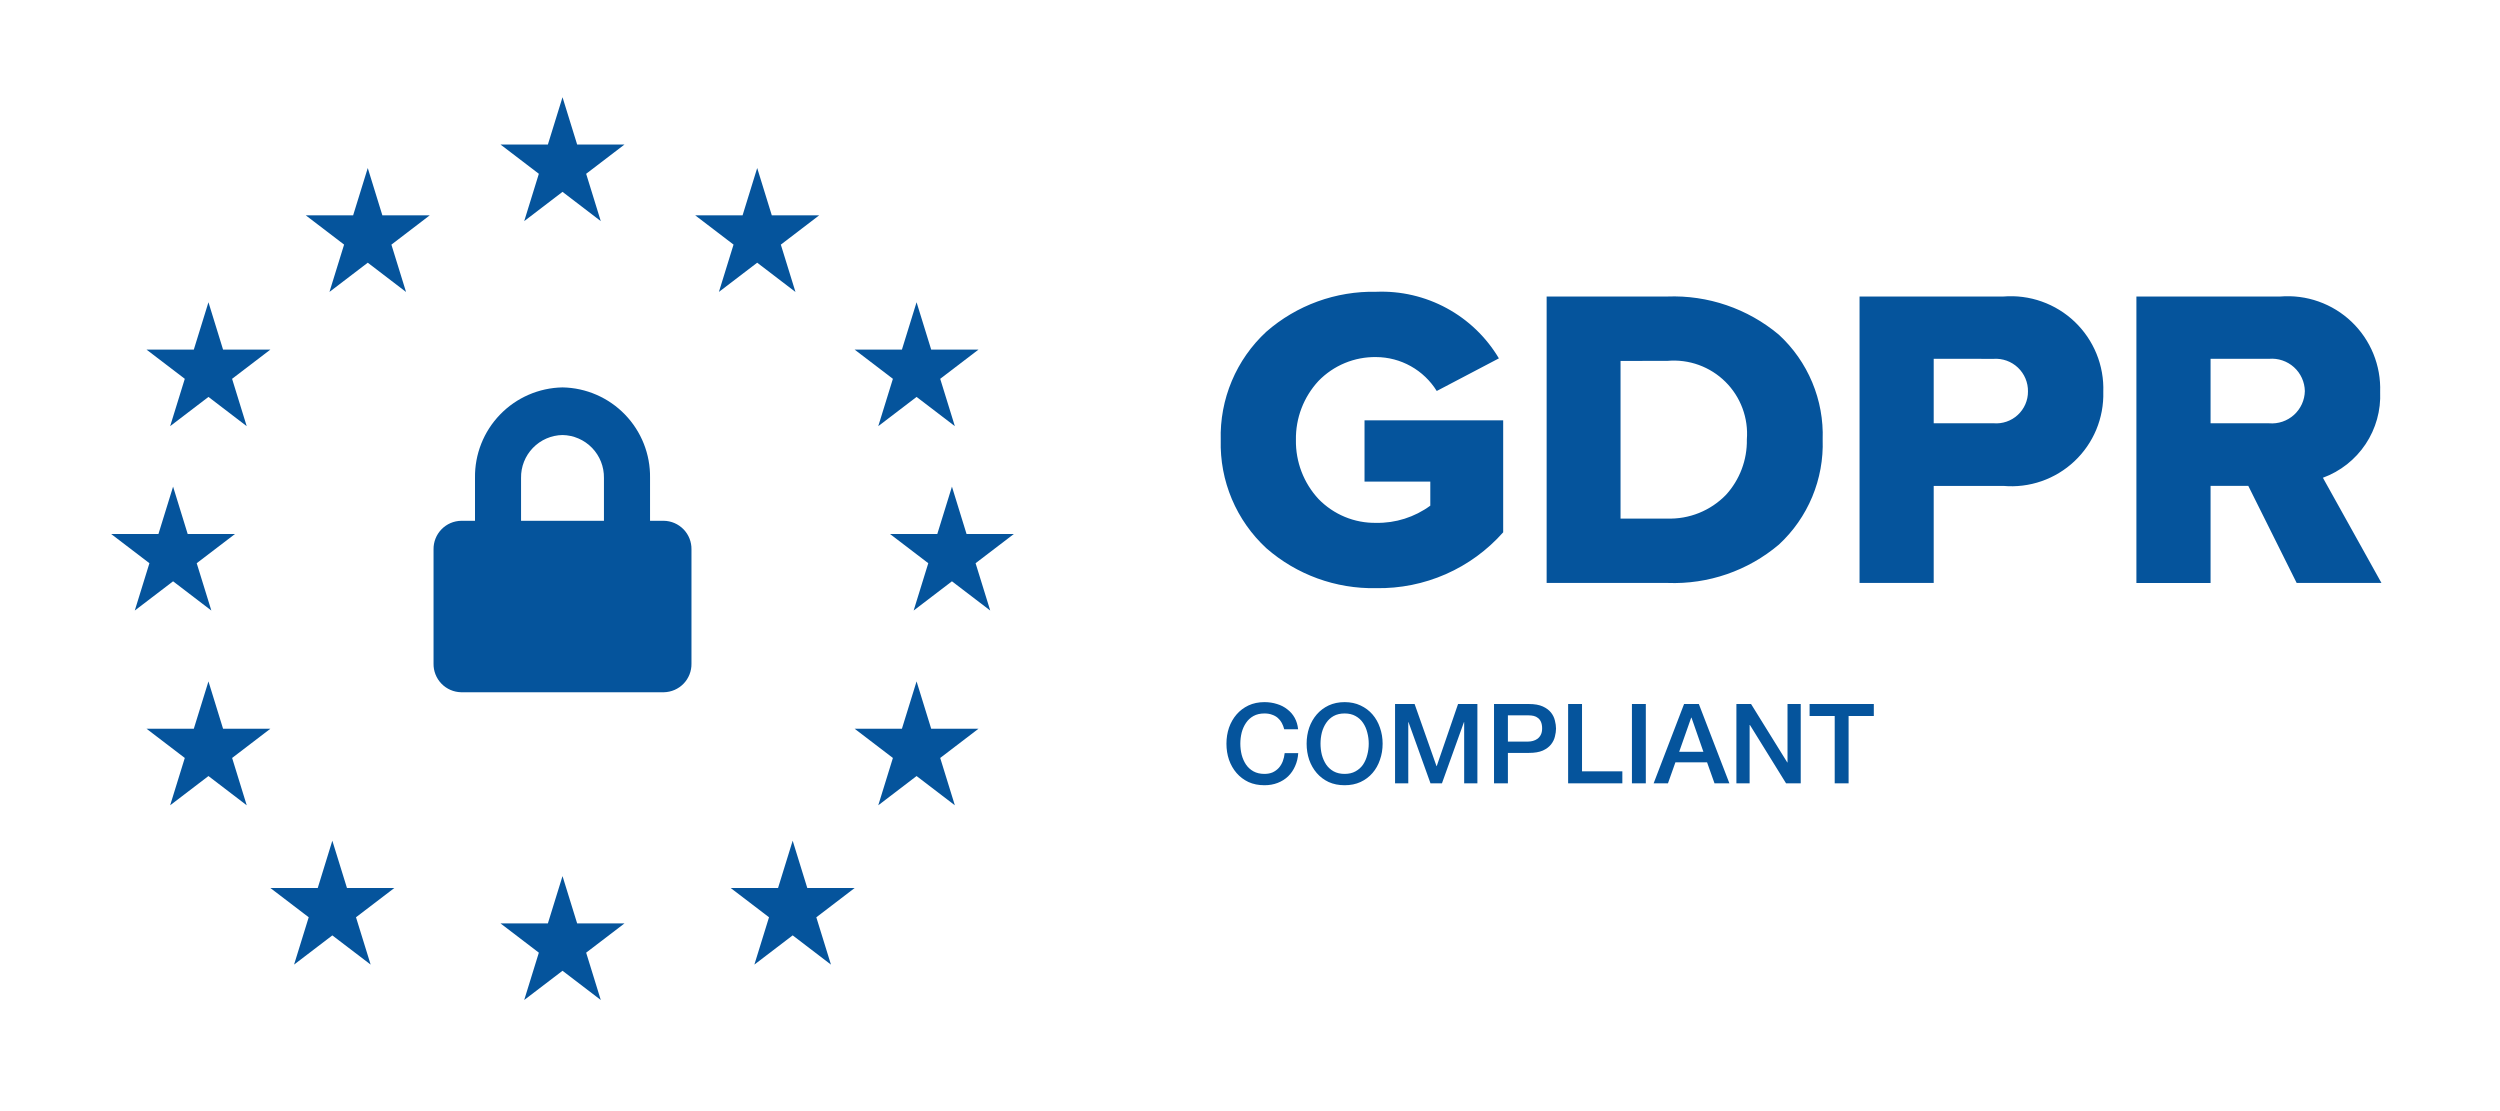
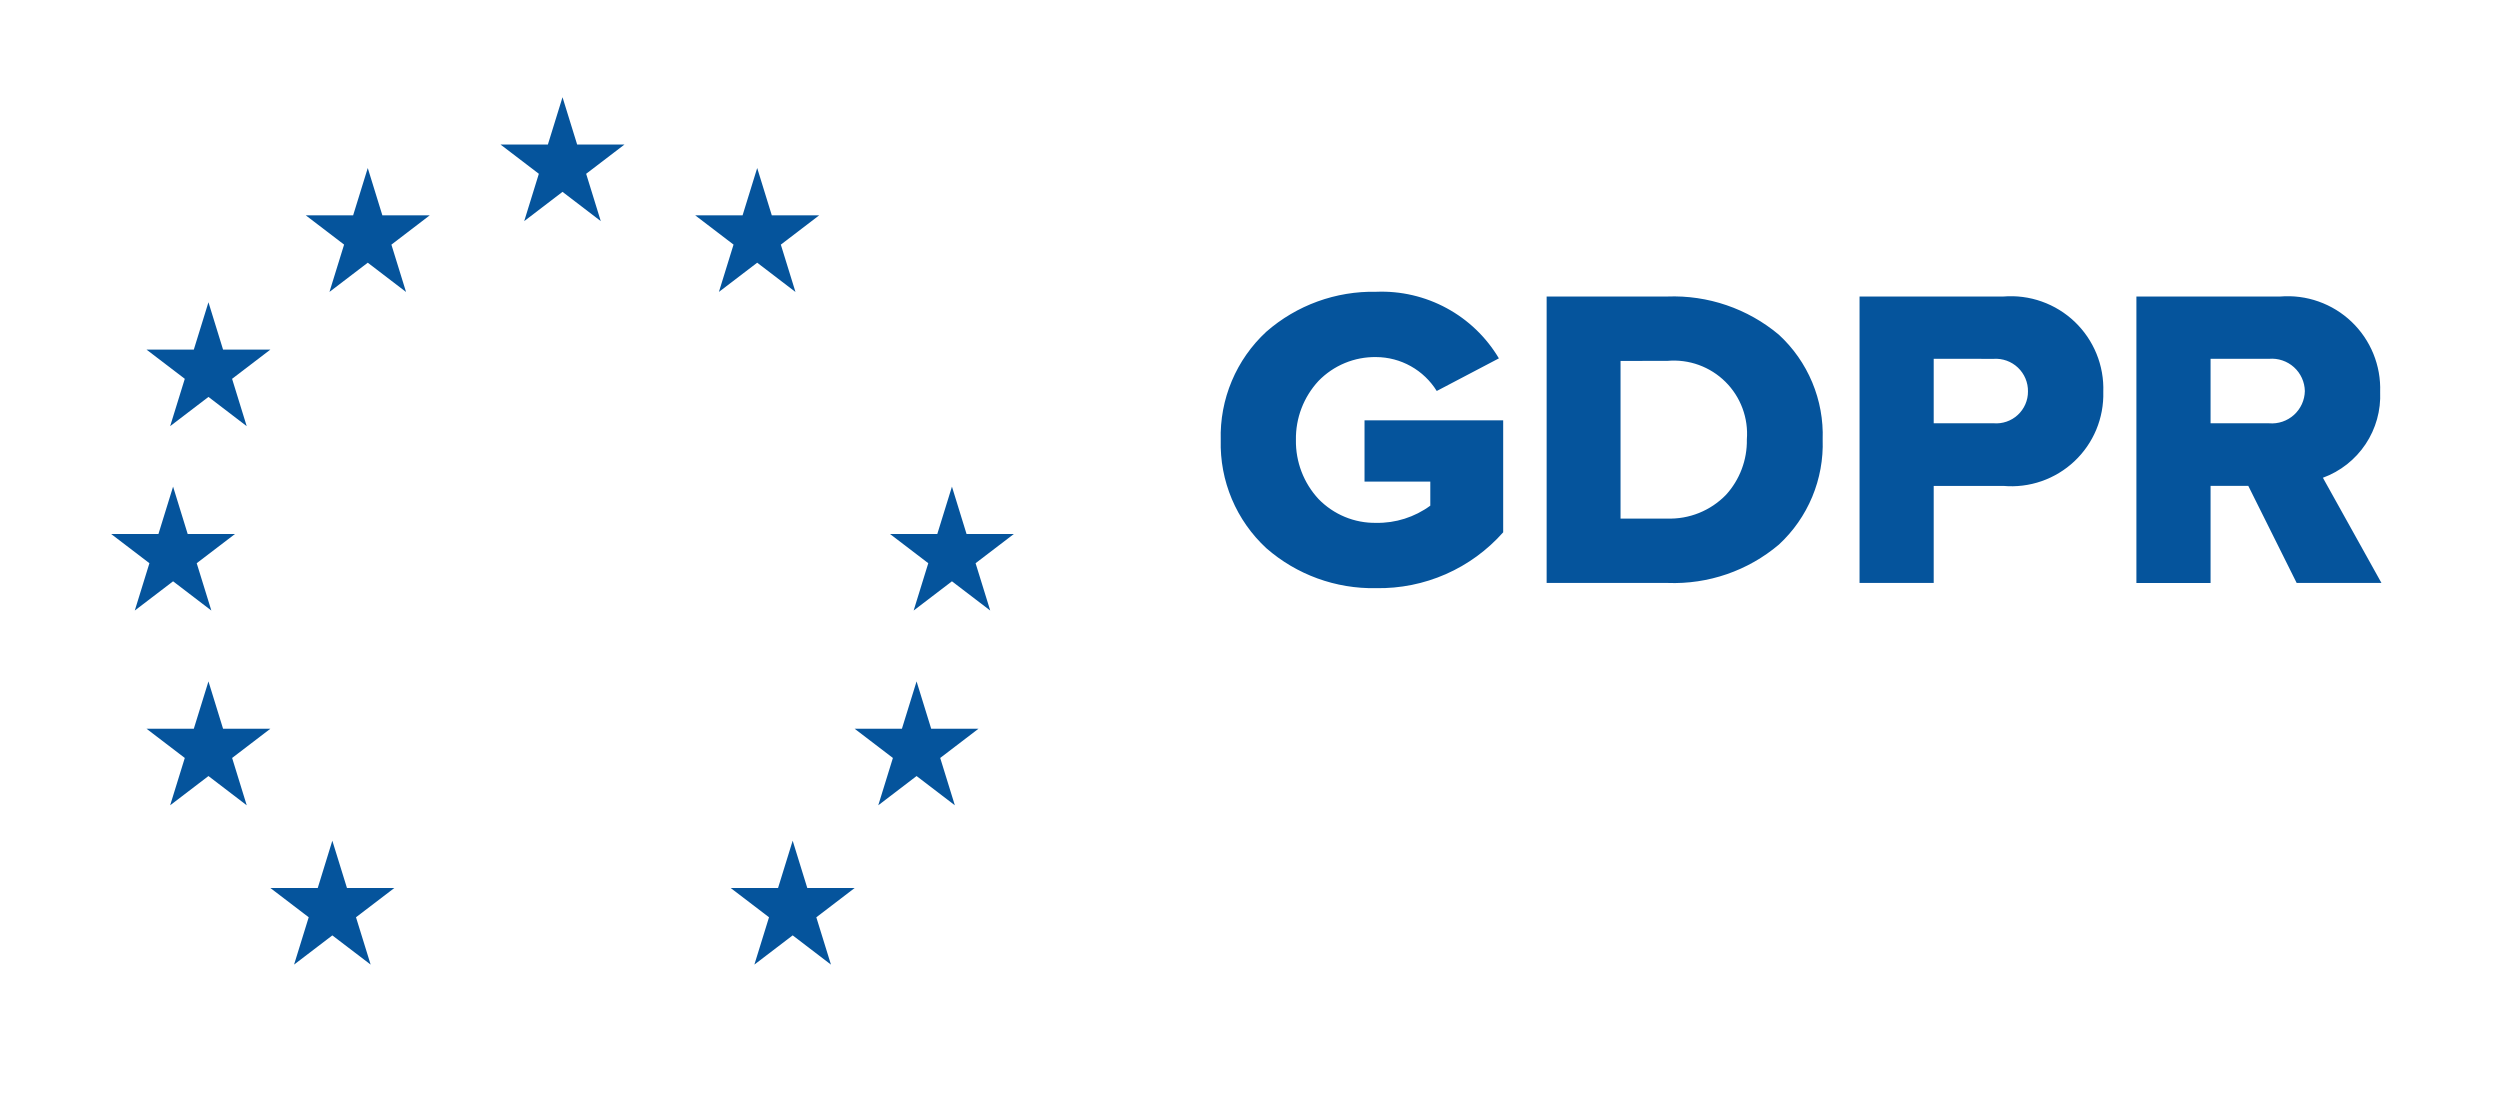
<svg xmlns="http://www.w3.org/2000/svg" width="180" height="80" viewBox="0 0 180 80" fill="none">
-   <path d="M40.501 7L41.555 10.408H44.96L42.203 12.513L43.256 15.921L40.501 13.813L37.743 15.921L38.797 12.513L36.039 10.408H39.447L40.501 7Z" fill="#05549C" />
-   <path d="M40.501 63.079L41.555 66.487H44.96L42.203 68.592L43.256 72L40.501 69.895L37.743 72L38.797 68.592L36.039 66.487H39.447L40.501 63.079Z" fill="#05549C" />
+   <path d="M40.501 7L41.555 10.408H44.96L42.203 12.513L43.256 15.921L40.501 13.813L37.743 15.921L38.797 12.513L36.039 10.408H39.447L40.501 7" fill="#05549C" />
  <path d="M54.518 12.098L55.57 15.506H58.978L56.22 17.614L57.274 21.022L54.518 18.914L51.761 21.019L52.815 17.611L50.057 15.506H53.465L54.518 12.098Z" fill="#05549C" />
-   <path d="M65.993 21.762L67.045 25.17H70.453L67.695 27.275L68.749 30.683L65.993 28.578L63.235 30.683L64.289 27.275L61.531 25.17H64.939L65.993 21.762Z" fill="#05549C" />
  <path d="M65.993 49.06L67.045 52.467H70.453L67.695 54.573L68.749 57.981L65.993 55.875L63.235 57.981L64.289 54.573L61.531 52.467H64.939L65.993 49.06Z" fill="#05549C" />
  <path d="M15.009 21.762L16.06 25.17H19.468L16.71 27.275L17.762 30.683L15.009 28.578L12.251 30.683L13.305 27.275L10.547 25.17H13.955L15.009 21.762Z" fill="#05549C" />
  <path d="M68.54 35.038L69.591 38.446H72.999L70.242 40.551L71.296 43.959L68.54 41.854L65.782 43.959L66.836 40.551L64.078 38.446H67.486L68.54 35.038Z" fill="#05549C" />
  <path d="M12.462 35.038L13.513 38.446H16.921L14.163 40.551L15.217 43.959L12.462 41.854L9.704 43.959L10.758 40.551L8 38.446H11.408L12.462 35.038Z" fill="#05549C" />
  <path d="M15.009 49.06L16.06 52.467H19.468L16.713 54.573L17.764 57.981L15.009 55.875L12.251 57.981L13.305 54.573L10.547 52.467H13.955L15.009 49.06Z" fill="#05549C" />
  <path d="M57.073 60.53L58.125 63.938H61.533L58.775 66.046L59.829 69.453L57.073 67.346L54.315 69.451L55.369 66.043L52.611 63.938H56.019L57.073 60.53Z" fill="#05549C" />
  <path d="M26.479 12.098L27.531 15.506H30.939L28.181 17.614L29.235 21.022L26.479 18.914L23.721 21.019L24.775 17.611L22.018 15.506H25.425L26.479 12.098Z" fill="#05549C" />
  <path d="M23.928 60.53L24.982 63.938H28.39L25.632 66.043L26.686 69.451L23.928 67.348L21.173 69.451L22.227 66.043L19.469 63.938H22.877L23.928 60.53Z" fill="#05549C" />
-   <path d="M47.797 49.842H33.205C32.668 49.832 32.157 49.61 31.784 49.224C31.411 48.838 31.206 48.32 31.215 47.783V39.553C31.207 39.017 31.412 38.499 31.786 38.113C32.159 37.727 32.67 37.506 33.207 37.497H34.2V34.409C34.174 32.71 34.823 31.07 36.004 29.849C37.185 28.627 38.802 27.924 40.501 27.893C42.2 27.923 43.818 28.627 44.999 29.848C46.181 31.07 46.83 32.71 46.803 34.409V37.497H47.797C48.333 37.506 48.844 37.728 49.217 38.114C49.59 38.499 49.795 39.017 49.786 39.553V47.783C49.795 48.32 49.591 48.838 49.218 49.224C48.845 49.61 48.334 49.832 47.797 49.842ZM40.501 31.322C39.696 31.336 38.93 31.669 38.37 32.248C37.81 32.827 37.503 33.604 37.516 34.409V37.497H43.484V34.409C43.496 33.605 43.189 32.828 42.63 32.249C42.071 31.67 41.305 31.337 40.501 31.322Z" fill="#05549C" />
  <path d="M99.082 42.347C96.18 42.407 93.36 41.381 91.175 39.47C90.106 38.481 89.259 37.276 88.693 35.933C88.127 34.591 87.854 33.143 87.893 31.687C87.851 30.227 88.123 28.776 88.689 27.43C89.255 26.084 90.103 24.875 91.175 23.884C93.36 21.974 96.18 20.948 99.082 21.008C100.85 20.936 102.605 21.344 104.161 22.188C105.717 23.032 107.016 24.28 107.92 25.802L103.446 28.151C102.985 27.408 102.343 26.794 101.58 26.367C100.816 25.939 99.957 25.713 99.082 25.709C98.309 25.697 97.542 25.843 96.829 26.139C96.115 26.435 95.469 26.874 94.931 27.429C93.862 28.583 93.28 30.105 93.306 31.677C93.281 33.25 93.863 34.772 94.931 35.926C95.469 36.481 96.115 36.92 96.829 37.216C97.542 37.512 98.309 37.658 99.082 37.646C100.482 37.671 101.852 37.236 102.982 36.408V34.677H98.246V30.266H108.229V38.326C107.085 39.617 105.676 40.646 104.096 41.34C102.517 42.034 100.807 42.377 99.082 42.347ZM159.161 41.978H153.821V21.349H164.175C165.111 21.273 166.053 21.395 166.938 21.709C167.824 22.022 168.633 22.519 169.313 23.167C169.993 23.816 170.527 24.601 170.882 25.47C171.237 26.34 171.404 27.275 171.371 28.214C171.43 29.549 171.063 30.868 170.321 31.98C169.58 33.092 168.504 33.939 167.249 34.398L171.464 41.971H165.359L161.877 34.983H159.161V41.971V41.978ZM159.161 25.834V30.477H163.376C163.7 30.504 164.026 30.465 164.333 30.361C164.641 30.257 164.924 30.091 165.165 29.874C165.406 29.656 165.6 29.391 165.735 29.096C165.87 28.8 165.942 28.48 165.949 28.156C165.942 27.831 165.87 27.511 165.735 27.216C165.6 26.92 165.406 26.655 165.165 26.438C164.924 26.22 164.641 26.055 164.333 25.951C164.026 25.847 163.7 25.807 163.376 25.834H159.161ZM139.227 41.973H133.887V21.349H144.241C145.177 21.273 146.119 21.395 147.004 21.709C147.89 22.022 148.699 22.519 149.379 23.167C150.058 23.816 150.593 24.601 150.948 25.47C151.303 26.34 151.47 27.275 151.437 28.214C151.462 29.147 151.29 30.074 150.932 30.936C150.573 31.797 150.036 32.573 149.357 33.212C148.677 33.852 147.87 34.34 146.988 34.646C146.107 34.952 145.17 35.067 144.241 34.985H139.227V41.973ZM139.227 25.832V30.475H143.535C143.851 30.502 144.169 30.462 144.469 30.359C144.77 30.256 145.045 30.092 145.278 29.877C145.511 29.662 145.697 29.401 145.824 29.11C145.951 28.819 146.016 28.506 146.014 28.188C146.019 27.867 145.958 27.549 145.833 27.252C145.708 26.956 145.524 26.689 145.291 26.468C145.058 26.247 144.781 26.077 144.479 25.968C144.177 25.86 143.856 25.815 143.535 25.837L139.227 25.832ZM120.07 41.973H111.358V21.349H120.04C122.967 21.237 125.832 22.216 128.077 24.098C129.116 25.054 129.936 26.224 130.48 27.527C131.025 28.83 131.281 30.236 131.232 31.647C131.28 33.06 131.024 34.467 130.481 35.772C129.937 37.077 129.119 38.25 128.081 39.21C125.849 41.098 122.992 42.083 120.07 41.973ZM116.679 25.988V37.337H120.028C120.815 37.365 121.598 37.227 122.328 36.934C123.058 36.64 123.719 36.197 124.267 35.633C125.261 34.544 125.801 33.115 125.774 31.64C125.833 30.878 125.725 30.112 125.459 29.396C125.193 28.68 124.774 28.03 124.231 27.491C123.688 26.953 123.035 26.539 122.317 26.278C121.598 26.017 120.832 25.916 120.07 25.981L116.679 25.988Z" fill="#05549C" />
-   <path d="M92.464 52.505C92.421 52.34 92.363 52.188 92.288 52.049C92.213 51.91 92.117 51.79 92 51.689C91.883 51.588 91.744 51.51 91.584 51.457C91.429 51.398 91.248 51.369 91.04 51.369C90.736 51.369 90.472 51.43 90.248 51.553C90.029 51.676 89.851 51.841 89.712 52.049C89.573 52.252 89.469 52.484 89.4 52.745C89.336 53.006 89.304 53.273 89.304 53.545C89.304 53.817 89.336 54.084 89.4 54.345C89.469 54.606 89.573 54.841 89.712 55.049C89.851 55.252 90.029 55.414 90.248 55.537C90.472 55.66 90.736 55.721 91.04 55.721C91.264 55.721 91.461 55.684 91.632 55.609C91.803 55.529 91.949 55.422 92.072 55.289C92.195 55.15 92.291 54.99 92.36 54.809C92.429 54.628 92.475 54.433 92.496 54.225H93.472C93.451 54.566 93.376 54.878 93.248 55.161C93.125 55.444 92.957 55.689 92.744 55.897C92.531 56.1 92.28 56.257 91.992 56.369C91.704 56.481 91.387 56.537 91.04 56.537C90.613 56.537 90.229 56.46 89.888 56.305C89.552 56.145 89.267 55.929 89.032 55.657C88.797 55.385 88.616 55.068 88.488 54.705C88.365 54.342 88.304 53.956 88.304 53.545C88.304 53.14 88.365 52.756 88.488 52.393C88.616 52.03 88.797 51.713 89.032 51.441C89.267 51.169 89.552 50.953 89.888 50.793C90.229 50.633 90.613 50.553 91.04 50.553C91.36 50.553 91.661 50.598 91.944 50.689C92.227 50.774 92.475 50.902 92.688 51.073C92.907 51.238 93.083 51.441 93.216 51.681C93.349 51.921 93.432 52.196 93.464 52.505H92.464ZM96.813 51.369C96.509 51.369 96.245 51.43 96.021 51.553C95.803 51.676 95.624 51.841 95.485 52.049C95.347 52.252 95.243 52.484 95.173 52.745C95.109 53.006 95.077 53.273 95.077 53.545C95.077 53.817 95.109 54.084 95.173 54.345C95.243 54.606 95.347 54.841 95.485 55.049C95.624 55.252 95.803 55.414 96.021 55.537C96.245 55.66 96.509 55.721 96.813 55.721C97.117 55.721 97.379 55.66 97.597 55.537C97.821 55.414 98.003 55.252 98.141 55.049C98.28 54.841 98.381 54.606 98.445 54.345C98.515 54.084 98.549 53.817 98.549 53.545C98.549 53.273 98.515 53.006 98.445 52.745C98.381 52.484 98.28 52.252 98.141 52.049C98.003 51.841 97.821 51.676 97.597 51.553C97.379 51.43 97.117 51.369 96.813 51.369ZM96.813 50.553C97.24 50.553 97.621 50.633 97.957 50.793C98.299 50.953 98.587 51.169 98.821 51.441C99.056 51.713 99.235 52.03 99.357 52.393C99.485 52.756 99.549 53.14 99.549 53.545C99.549 53.956 99.485 54.342 99.357 54.705C99.235 55.068 99.056 55.385 98.821 55.657C98.587 55.929 98.299 56.145 97.957 56.305C97.621 56.46 97.24 56.537 96.813 56.537C96.387 56.537 96.003 56.46 95.661 56.305C95.325 56.145 95.04 55.929 94.805 55.657C94.571 55.385 94.389 55.068 94.261 54.705C94.139 54.342 94.077 53.956 94.077 53.545C94.077 53.14 94.139 52.756 94.261 52.393C94.389 52.03 94.571 51.713 94.805 51.441C95.04 51.169 95.325 50.953 95.661 50.793C96.003 50.633 96.387 50.553 96.813 50.553ZM100.444 50.689H101.852L103.428 55.161H103.444L104.98 50.689H106.372V56.401H105.42V51.993H105.404L103.82 56.401H102.996L101.412 51.993H101.396V56.401H100.444V50.689ZM107.569 50.689H110.089C110.494 50.689 110.825 50.748 111.081 50.865C111.337 50.982 111.534 51.129 111.673 51.305C111.812 51.481 111.905 51.673 111.953 51.881C112.006 52.089 112.033 52.281 112.033 52.457C112.033 52.633 112.006 52.825 111.953 53.033C111.905 53.236 111.812 53.425 111.673 53.601C111.534 53.777 111.337 53.924 111.081 54.041C110.825 54.153 110.494 54.209 110.089 54.209H108.569V56.401H107.569V50.689ZM108.569 53.393H110.033C110.145 53.393 110.26 53.377 110.377 53.345C110.494 53.313 110.601 53.262 110.697 53.193C110.798 53.118 110.878 53.022 110.937 52.905C111.001 52.782 111.033 52.63 111.033 52.449C111.033 52.262 111.006 52.108 110.953 51.985C110.9 51.862 110.828 51.766 110.737 51.697C110.646 51.622 110.542 51.572 110.425 51.545C110.308 51.518 110.182 51.505 110.049 51.505H108.569V53.393ZM112.905 50.689H113.905V55.537H116.809V56.401H112.905V50.689ZM117.499 50.689H118.499V56.401H117.499V50.689ZM121.253 50.689H122.317L124.517 56.401H123.445L122.909 54.889H120.629L120.093 56.401H119.061L121.253 50.689ZM120.901 54.129H122.645L121.789 51.673H121.765L120.901 54.129ZM125.021 50.689H126.077L128.685 54.897H128.701V50.689H129.653V56.401H128.597L125.997 52.201H125.973V56.401H125.021V50.689ZM130.291 50.689H134.915V51.553H133.099V56.401H132.099V51.553H130.291V50.689Z" fill="#05549C" />
</svg>